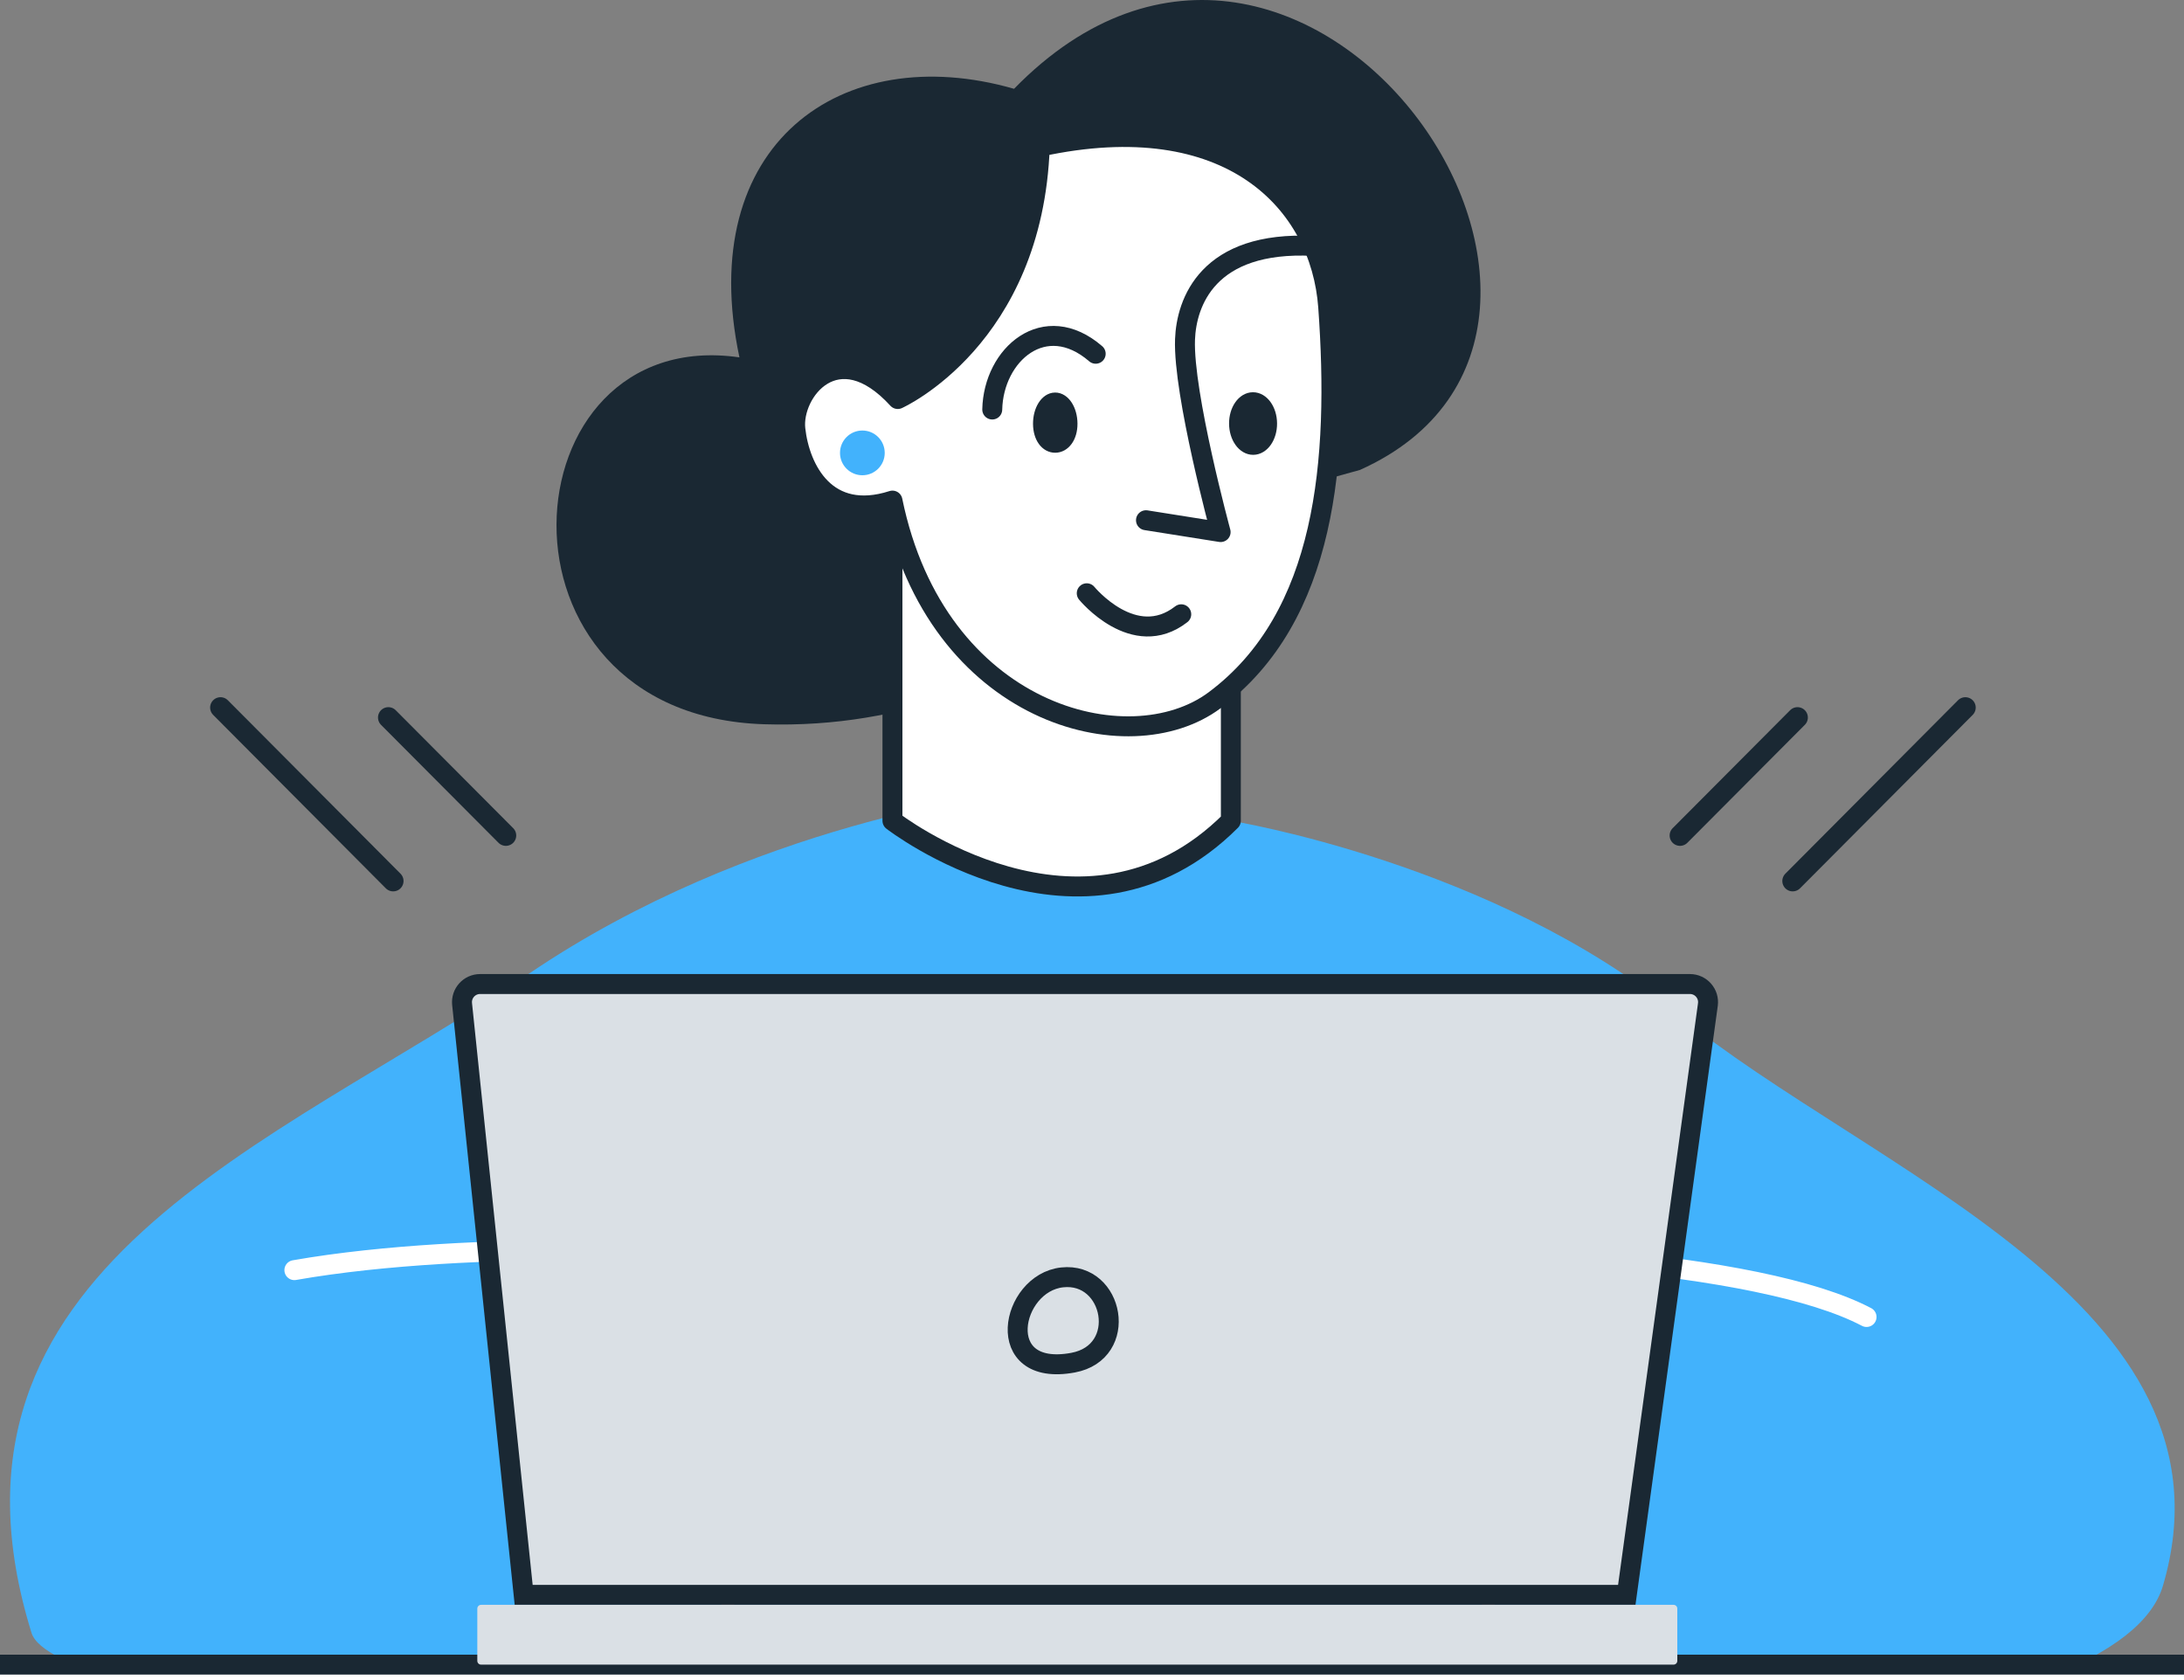
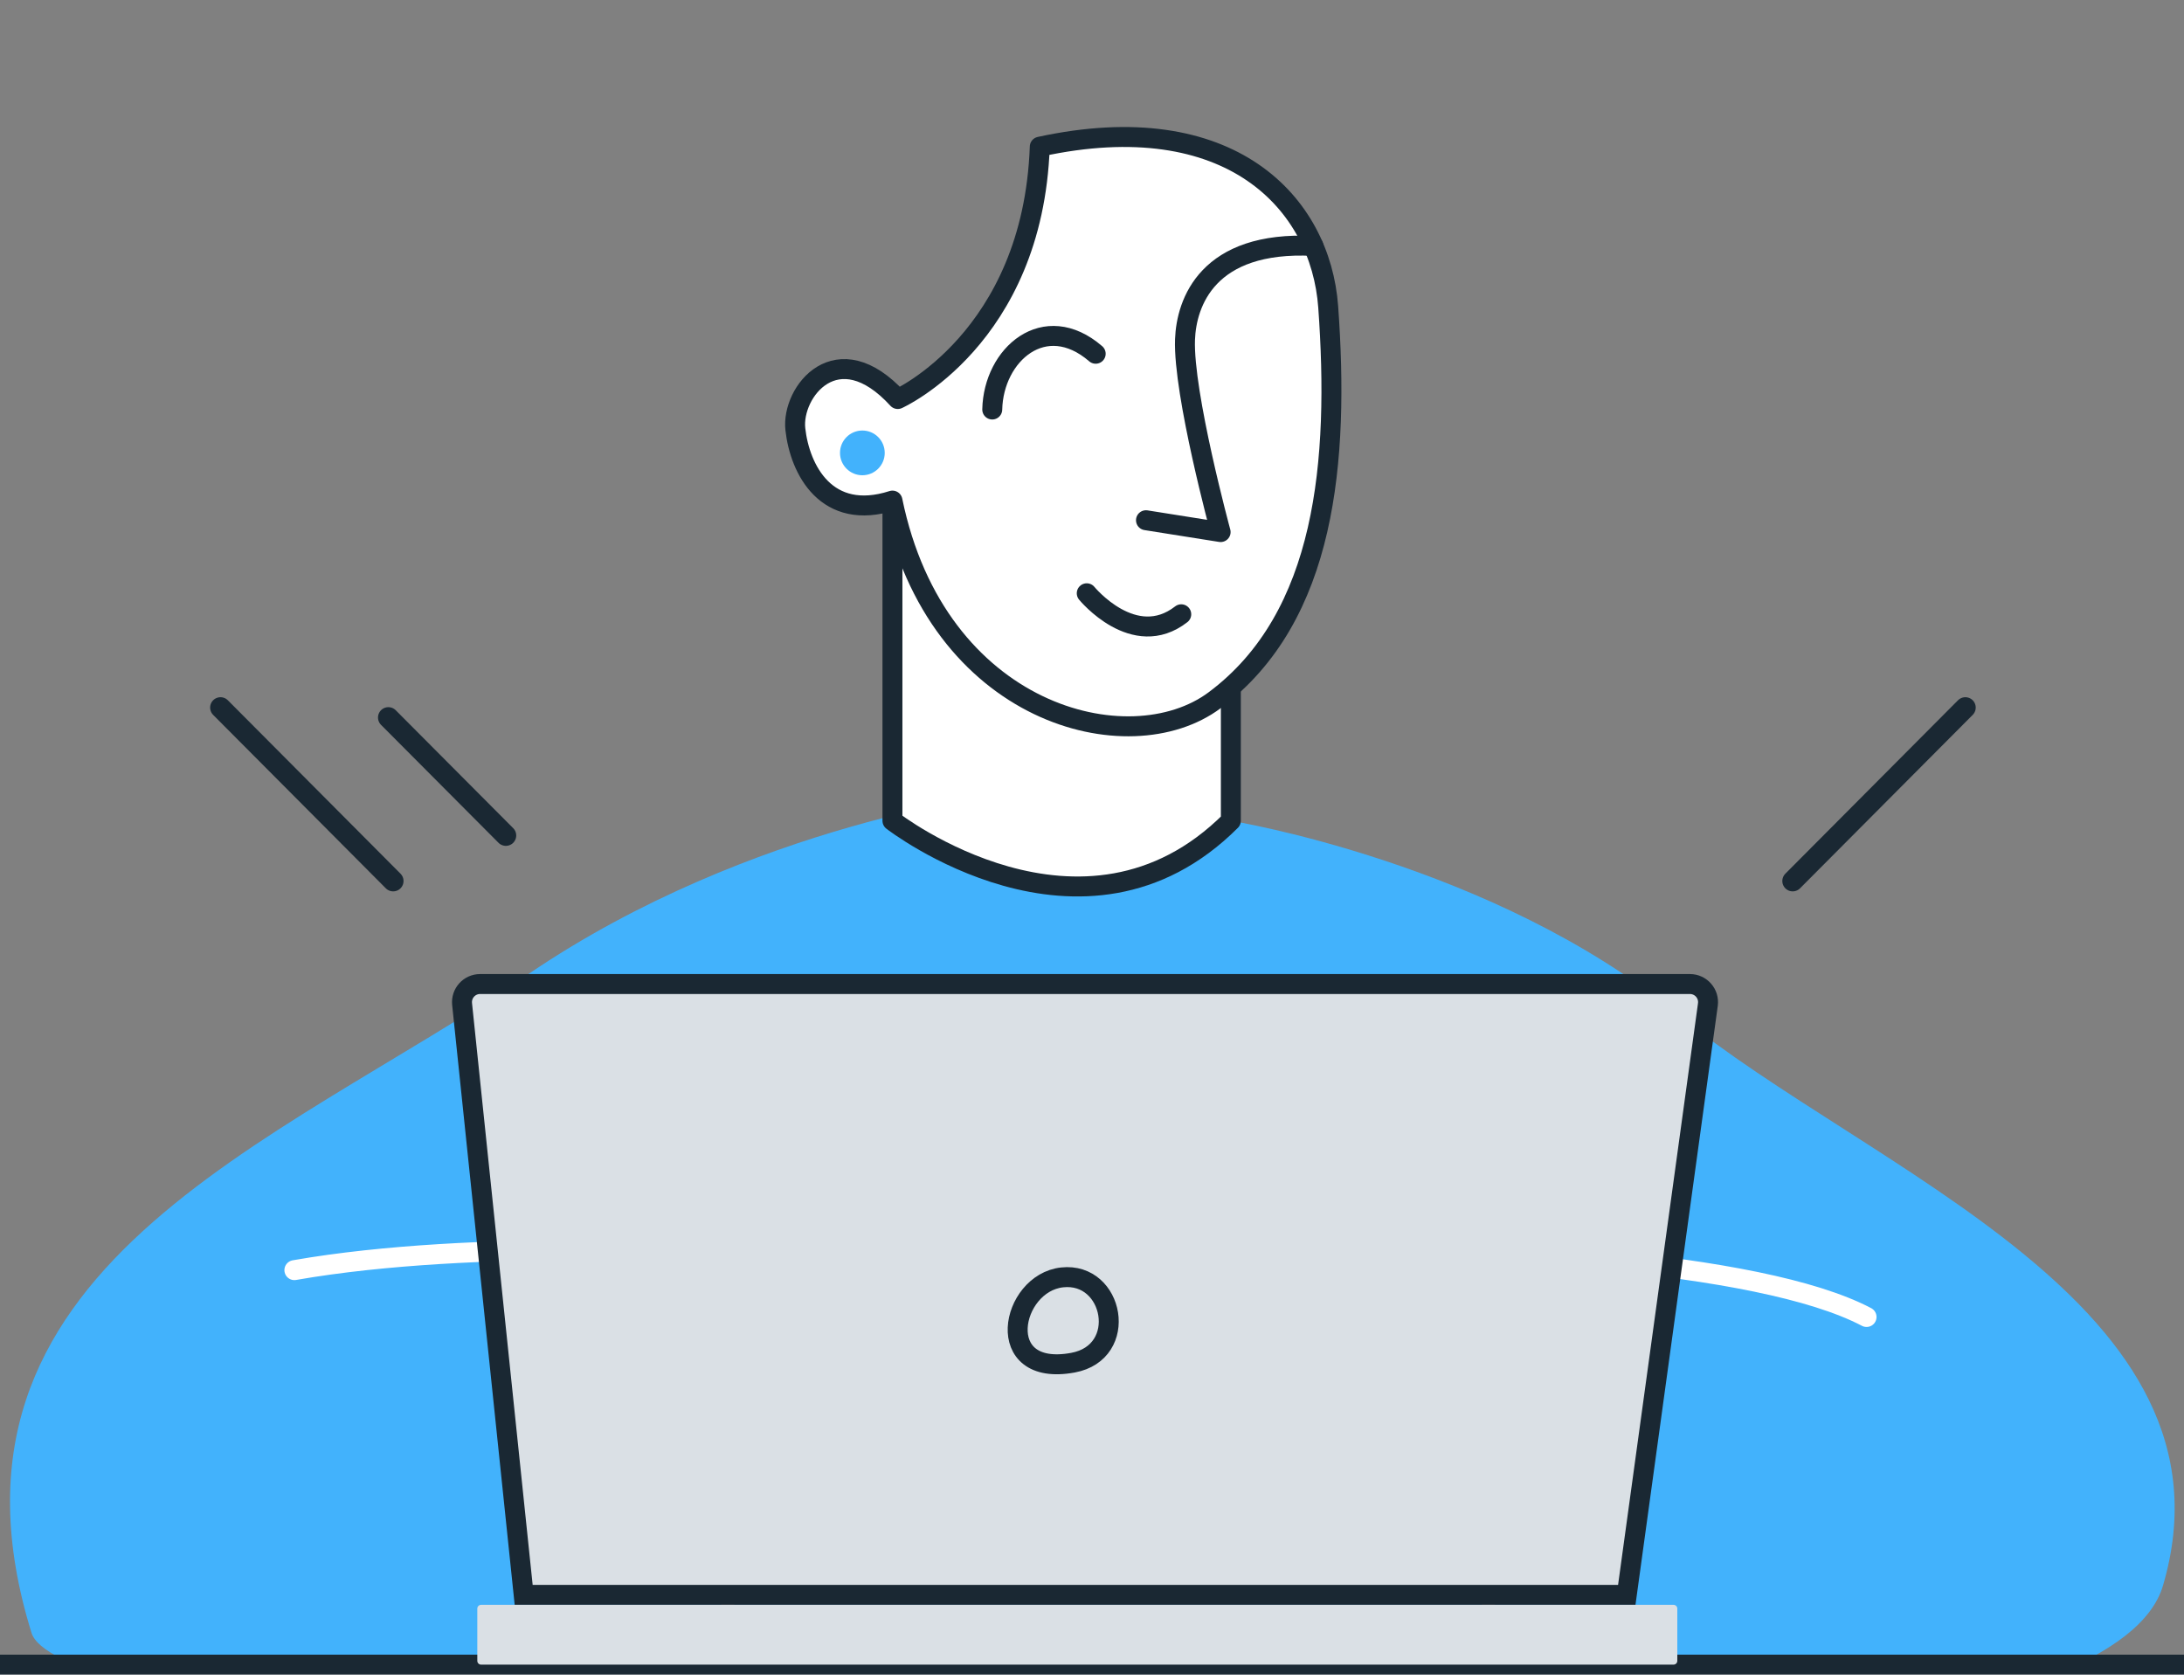
<svg xmlns="http://www.w3.org/2000/svg" width="208" height="160" viewBox="0 0 208 160" fill="none">
  <rect x="0" y="0" width="208" height="160" fill="#808080" stroke="none" />
  <g clip-path="url(#clip0_1730_33130)">
    <path d="M117.227 78.167L95.69 75.59C95.69 75.59 71.626 78.285 50.325 92.765C26.201 109.159 -7.751 120.777 3 155.5C7.144 168.881 197.838 178.758 206 151C213.866 124.248 177.971 111.536 159.743 96.571C142.243 82.201 117.227 78.167 117.227 78.167Z" fill="#42B2FC" />
-     <path d="M129.517 44.755C159.542 31.285 124.323 -19.974 96.577 8.457C80.085 3.718 66.127 13.789 70.422 34.034C48.087 30.804 45.511 68.113 72.784 68.974C100.058 69.835 115.156 48.729 115.156 48.729L129.517 44.755Z" fill="#1A2833" />
    <path d="M84.995 47.674V78.165C84.995 78.165 103.147 92.246 117.224 78.165V51.808L84.995 47.674Z" fill="white" stroke="#1A2833" stroke-width="1.9" stroke-miterlimit="10" stroke-linecap="round" stroke-linejoin="round" />
    <path d="M99.026 13.971C117.164 10.037 125.781 19.329 126.496 29.23C127.548 43.834 126.341 58.734 115.677 66.69C107.531 72.768 89.193 68.133 84.996 47.674C78.726 49.684 76.175 44.746 75.747 40.87C75.358 37.337 79.723 31.678 85.5 38C85.5 38 98.37 32.234 99.026 13.971Z" fill="white" stroke="#1A2833" stroke-width="1.9" stroke-miterlimit="10" stroke-linecap="round" stroke-linejoin="round" />
    <path d="M94.5 39C94.613 33.745 99.5 29.5 104.352 33.689" stroke="#1A2833" stroke-width="1.9" stroke-linecap="round" stroke-linejoin="round" />
    <path d="M109.141 49.544L116.25 50.671C116.25 50.671 112.671 37.487 112.859 32.332C112.986 28.828 115 22.907 125.084 23.42" stroke="#1A2833" stroke-width="1.9" stroke-miterlimit="10" stroke-linecap="round" stroke-linejoin="round" />
    <path d="M103.5 56.5C103.5 56.5 108 62 112.5 58.5" stroke="#1A2833" stroke-width="1.9" stroke-miterlimit="10" stroke-linecap="round" stroke-linejoin="round" />
-     <path d="M99 40.363C99.008 41.664 99.67 42.506 100.5 42.5C101.327 42.494 102.005 41.641 102 40.343C101.992 39.043 101.317 37.994 100.487 38C99.66 38.006 98.995 39.062 99 40.363Z" fill="#1A2833" stroke="#1A2833" stroke-width="1.234" stroke-miterlimit="10" />
-     <path d="M119.354 42.699C120.275 42.694 121.016 41.631 121.008 40.325C121 39.02 120.247 37.966 119.325 37.971C118.404 37.977 117.663 39.04 117.671 40.345C117.679 41.651 118.432 42.705 119.354 42.699Z" fill="#1A2833" stroke="#1A2833" stroke-width="1.234" stroke-miterlimit="10" />
    <path d="M82.13 45.261C83.306 45.261 84.26 44.307 84.26 43.131C84.26 41.954 83.306 41 82.13 41C80.954 41 80 41.954 80 43.131C80 44.307 80.954 45.261 82.13 45.261Z" fill="#42B2FC" />
    <path d="M67.944 128.045C67.944 128.045 67.856 127.951 69.415 154.535" stroke="white" stroke-width="1.234" stroke-miterlimit="10" stroke-linecap="round" stroke-linejoin="round" />
    <path d="M140.309 120.959C140.309 120.959 140.221 126.638 141.78 153.224" stroke="white" stroke-width="1.234" stroke-miterlimit="10" stroke-linecap="round" stroke-linejoin="round" />
    <path d="M283.313 158.529H-61V171.653H283.313V158.529Z" fill="white" stroke="#1A2833" stroke-width="1.9" stroke-miterlimit="10" stroke-linecap="round" stroke-linejoin="round" />
    <path d="M28.036 120.96C45.377 117.922 69.415 119.389 69.415 119.389C69.415 119.389 157.315 114.669 177.767 125.422" stroke="white" stroke-width="1.9" stroke-miterlimit="10" stroke-linecap="round" stroke-linejoin="round" />
    <path d="M162.655 95.673L162.655 95.674L154.931 151.885H49.873L44.008 95.618C44.008 95.618 44.008 95.617 44.008 95.617C43.903 94.597 44.701 93.713 45.724 93.713H160.946C161.992 93.713 162.798 94.636 162.655 95.673Z" fill="#DAE0E5" stroke="#1A2833" stroke-width="1.9" />
    <path d="M159.383 158.53H45.819C45.619 158.53 45.458 158.369 45.458 158.169V153.196C45.458 152.996 45.619 152.835 45.819 152.835H159.383C159.583 152.835 159.744 152.996 159.744 153.196V158.169C159.744 158.369 159.583 158.53 159.383 158.53Z" fill="#DAE0E5" />
    <path d="M102.182 129.775C94.461 131.197 96.224 122.191 101.156 121.651C106.09 121.109 107.571 128.782 102.182 129.775Z" stroke="#1A2833" stroke-width="1.9" stroke-miterlimit="10" stroke-linecap="round" stroke-linejoin="round" />
    <path d="M21 67.385L37.445 83.902" stroke="#1A2833" stroke-width="1.974" stroke-linecap="round" stroke-linejoin="round" />
    <path d="M187.177 67.385L170.732 83.902" stroke="#1A2833" stroke-width="1.974" stroke-linecap="round" stroke-linejoin="round" />
    <path d="M36.987 68.333L48.177 79.567" stroke="#1A2833" stroke-width="1.974" stroke-linecap="round" stroke-linejoin="round" />
-     <path d="M171.19 68.333L160 79.567" stroke="#1A2833" stroke-width="1.974" stroke-linecap="round" stroke-linejoin="round" />
  </g>
  <defs>
    <clipPath id="clip0_1730_33130">
      <rect width="208" height="160" fill="white" />
    </clipPath>
  </defs>
</svg>